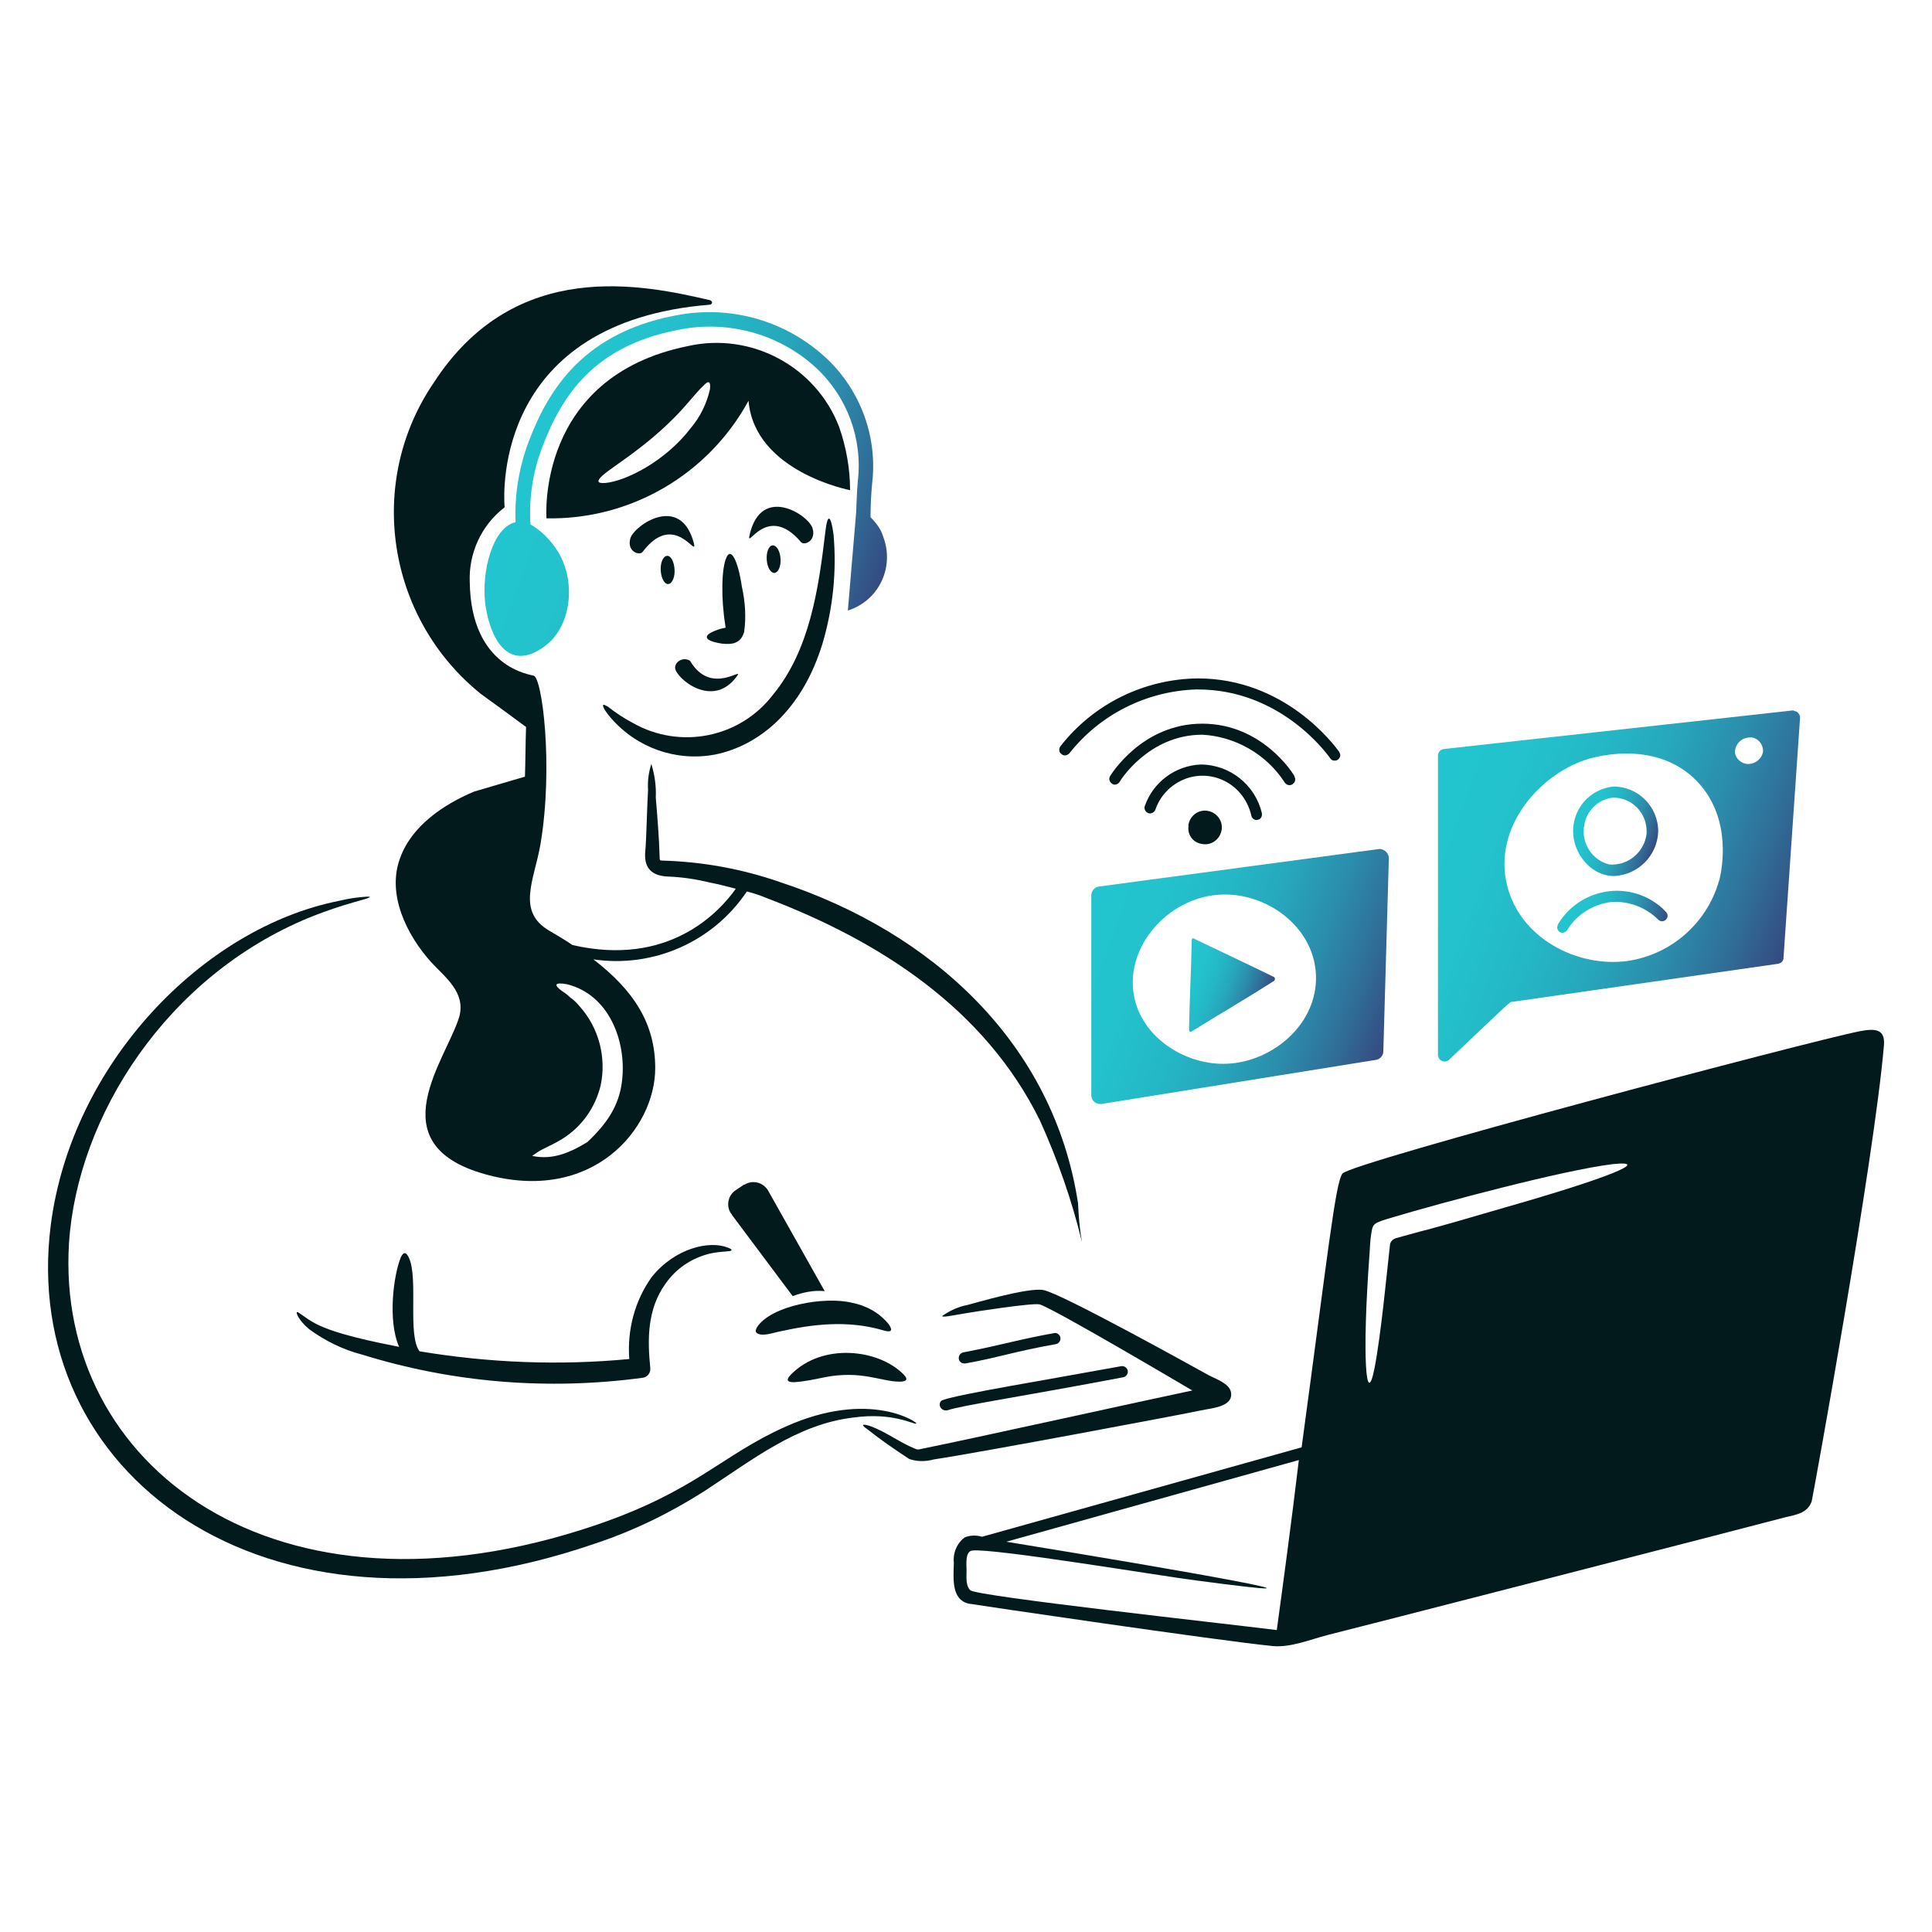
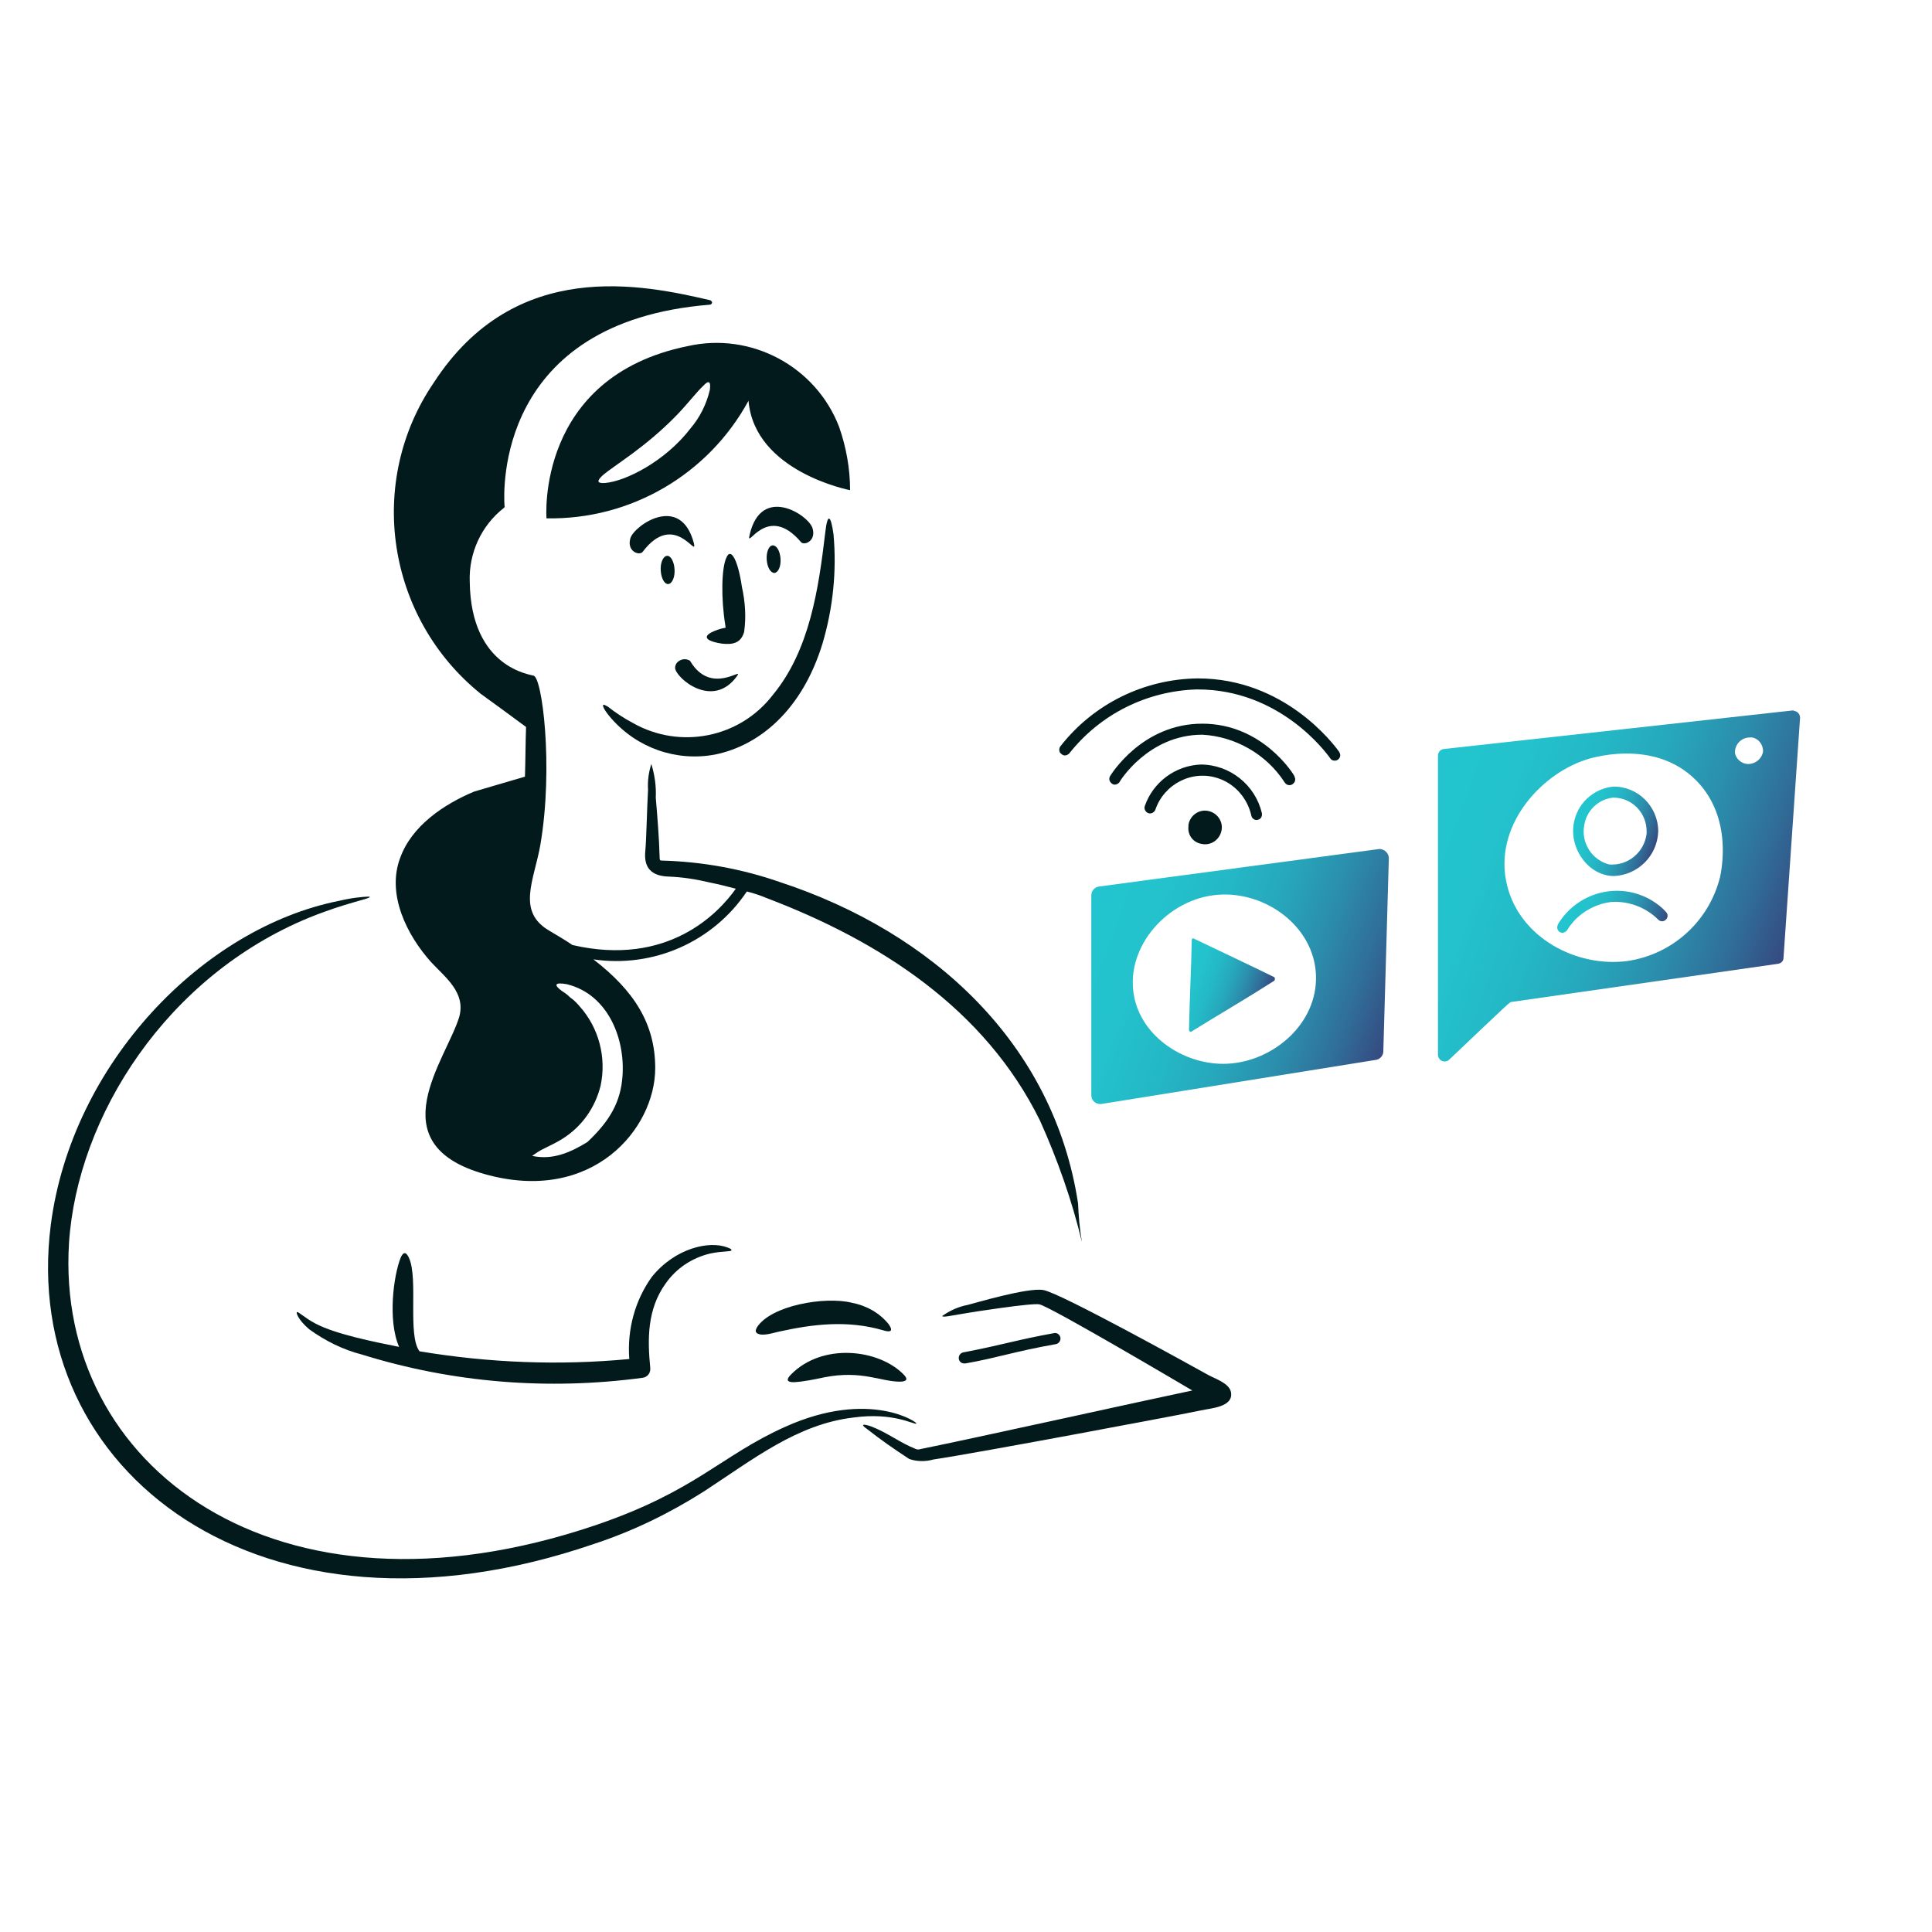
<svg xmlns="http://www.w3.org/2000/svg" version="1.1" id="Calque_1" x="0px" y="0px" viewBox="0 0 350 350" style="enable-background:new 0 0 350 350;">
  <style type="text/css">
	.st0{fill:url(#SVGID_1_);}
	.st1{fill:url(#SVGID_00000067210612034636441720000010881816110578949290_);}
	.st2{fill:url(#SVGID_00000044856138348553179270000007033018181937922985_);}
	.st3{fill:url(#SVGID_00000027597361154191611000000004057194278458267546_);}
	.st4{fill:url(#SVGID_00000072273872055993472740000009003420731975584413_);}
	.st5{fill:url(#SVGID_00000144331180205049490330000010741841922170971803_);}
	.st6{fill:#021A1C;}
</style>
  <linearGradient id="SVGID_1_" gradientUnits="userSpaceOnUse" x1="196.051" y1="166.407" x2="252.059" y2="186.792">
    <stop offset="0" style="stop-color:#22C5CF" />
    <stop offset="0.209" style="stop-color:#23C2CD" />
    <stop offset="0.387" style="stop-color:#24B7C6" />
    <stop offset="0.552" style="stop-color:#27A6BB" />
    <stop offset="0.71" style="stop-color:#2B8DAC" />
    <stop offset="0.862" style="stop-color:#306E98" />
    <stop offset="1" style="stop-color:#354A81" />
  </linearGradient>
  <path class="st0" d="M249.9,153.8l-50.8,6.8c-0.8,0.1-1.4,0.8-1.4,1.6v36.2c0,0.9,0.7,1.6,1.6,1.6c0.1,0,0.1,0,0.2,0l49.8-8&#13;&#10; c0.7-0.1,1.3-0.8,1.3-1.5l1-35c0-0.9-0.7-1.6-1.6-1.7C250,153.8,249.9,153.8,249.9,153.8z M222.4,192.7c-7.5,0.4-15.7-4.7-17-12.5&#13;&#10; c-1.5-8.8,6.2-17.4,15.2-18.1c8.6-0.7,17.5,5.7,17.8,14.6C238.7,185.5,230.6,192.3,222.4,192.7z" />
  <linearGradient id="SVGID_00000029764173814664296440000009615238087750753928_" gradientUnits="userSpaceOnUse" x1="285.327" y1="148.012" x2="299.838" y2="153.293">
    <stop offset="0" style="stop-color:#22C5CF" />
    <stop offset="0.209" style="stop-color:#23C2CD" />
    <stop offset="0.387" style="stop-color:#24B7C6" />
    <stop offset="0.552" style="stop-color:#27A6BB" />
    <stop offset="0.71" style="stop-color:#2B8DAC" />
    <stop offset="0.862" style="stop-color:#306E98" />
    <stop offset="1" style="stop-color:#354A81" />
  </linearGradient>
  <path style="fill:url(#SVGID_00000029764173814664296440000009615238087750753928_);" d="M292.4,158.7c-4.6,0-8.1-4.9-7.3-9.5&#13;&#10; c0.6-3.6,3.5-6.3,7.1-6.7c4.5-0.1,8.2,3.6,8.2,8.1c0,0,0,0.1,0,0.1C300.2,155.1,296.7,158.5,292.4,158.7z M292.2,144.5&#13;&#10; c-2.7,0.3-4.8,2.4-5.2,5c-0.6,3.2,1.4,6.3,4.5,7.1c3.4,0.3,6.4-2.2,6.8-5.6c0-0.1,0-0.3,0-0.4c0-3.4-2.7-6.1-6-6.1&#13;&#10; C292.3,144.5,292.2,144.5,292.2,144.5L292.2,144.5z" />
  <linearGradient id="SVGID_00000129165942801714527600000015691310455927967877_" gradientUnits="userSpaceOnUse" x1="283.801" y1="163.218" x2="300.978" y2="169.47">
    <stop offset="0" style="stop-color:#22C5CF" />
    <stop offset="0.209" style="stop-color:#23C2CD" />
    <stop offset="0.387" style="stop-color:#24B7C6" />
    <stop offset="0.552" style="stop-color:#27A6BB" />
    <stop offset="0.71" style="stop-color:#2B8DAC" />
    <stop offset="0.862" style="stop-color:#306E98" />
    <stop offset="1" style="stop-color:#354A81" />
  </linearGradient>
  <path style="fill:url(#SVGID_00000129165942801714527600000015691310455927967877_);" d="M283.1,169c-0.6,0-1-0.5-1-1&#13;&#10; c0-0.2,0.1-0.3,0.1-0.5c3.5-5.9,11.1-7.9,17-4.4c1,0.6,1.9,1.3,2.6,2.1c0.4,0.4,0.4,1,0,1.4c-0.4,0.4-1,0.4-1.4,0c0,0,0,0,0,0&#13;&#10; c-2.2-2.2-5.3-3.4-8.5-3.2c-3.3,0.4-6.3,2.3-8,5.1C283.8,168.7,283.5,168.9,283.1,169z" />
  <linearGradient id="SVGID_00000173129402184382637000000004733550926772565667_" gradientUnits="userSpaceOnUse" x1="213.22" y1="177.496" x2="228.843" y2="183.182">
    <stop offset="0" style="stop-color:#22C5CF" />
    <stop offset="0.209" style="stop-color:#23C2CD" />
    <stop offset="0.387" style="stop-color:#24B7C6" />
    <stop offset="0.552" style="stop-color:#27A6BB" />
    <stop offset="0.71" style="stop-color:#2B8DAC" />
    <stop offset="0.862" style="stop-color:#306E98" />
    <stop offset="1" style="stop-color:#354A81" />
  </linearGradient>
  <path style="fill:url(#SVGID_00000173129402184382637000000004733550926772565667_);" d="M215.4,186.5c0.1-5.4,0.4-10.8,0.5-16.2&#13;&#10; c0-0.2,0.2-0.4,0.3-0.3c4.8,2.3,9.7,4.6,14.6,7c0.2,0.1,0.2,0.4,0.1,0.6c0,0,0,0-0.1,0.1c-5,3.2-10,6.1-15,9.2&#13;&#10; C215.6,187,215.4,186.8,215.4,186.5z" />
  <linearGradient id="SVGID_00000047759119464633756900000009958004140773357479_" gradientUnits="userSpaceOnUse" x1="256.684" y1="147.114" x2="323.834" y2="171.554">
    <stop offset="0" style="stop-color:#22C5CF" />
    <stop offset="0.209" style="stop-color:#23C2CD" />
    <stop offset="0.387" style="stop-color:#24B7C6" />
    <stop offset="0.552" style="stop-color:#27A6BB" />
    <stop offset="0.71" style="stop-color:#2B8DAC" />
    <stop offset="0.862" style="stop-color:#306E98" />
    <stop offset="1" style="stop-color:#354A81" />
  </linearGradient>
  <path style="fill:url(#SVGID_00000047759119464633756900000009958004140773357479_);" d="M324.8,128.7l-63.3,7c-0.6,0.1-1,0.6-1,1.2&#13;&#10; v54.2c0,0.6,0.5,1.2,1.2,1.2c0.3,0,0.6-0.1,0.8-0.3c11.6-11,10.9-10.4,11.4-10.5l48.2-6.9c0.6-0.1,1-0.5,1-1.1l3-43.5&#13;&#10; c0-0.6-0.5-1.2-1.1-1.2C325,128.7,324.9,128.7,324.8,128.7z M311.6,158.9c-2,8-8.6,14-16.8,15.2c-9.2,1.2-19.5-4.2-21.8-13.8&#13;&#10; c-2.5-10.4,5.8-19.8,14.1-22.6c0.5-0.2,12.4-4.2,20.2,3.7C314,148.2,311.8,157.9,311.6,158.9z M316.5,138.4c-1.1-0.1-2.1-1-2.2-2.1&#13;&#10; c0-1.5,1.2-2.7,2.7-2.7c0.1,0,0.3,0,0.4,0c1.2,0.2,2,1.3,2,2.5C319.2,137.5,317.9,138.5,316.5,138.4L316.5,138.4z" />
  <linearGradient id="SVGID_00000088845299279314318830000002811756100456155574_" gradientUnits="userSpaceOnUse" x1="95.398" y1="80.909" x2="160.076" y2="104.45">
    <stop offset="0" style="stop-color:#22C5CF" />
    <stop offset="0.209" style="stop-color:#23C2CD" />
    <stop offset="0.387" style="stop-color:#24B7C6" />
    <stop offset="0.552" style="stop-color:#27A6BB" />
    <stop offset="0.71" style="stop-color:#2B8DAC" />
    <stop offset="0.862" style="stop-color:#306E98" />
    <stop offset="1" style="stop-color:#354A81" />
  </linearGradient>
-   <path style="fill:url(#SVGID_00000088845299279314318830000002811756100456155574_);" d="M159.5,96c-0.5-0.9-1.1-1.6-1.8-2.3&#13;&#10; c0-1.9,0.1-4,0.3-6.2c1-8.5-2.2-17-8.5-22.8c-7-6.4-16.4-9.2-25.7-7.8c-18.2,2.9-24.6,14-28.1,23.3c-1.7,4.6-2.5,9.5-2.3,14.4&#13;&#10; c-4.1,0.9-6.2,8.8-5.5,14.7c0.1,0.9,1.1,8.3,5.4,9.4c2.8,0.7,5.6-1.8,6.1-2.2c4.3-3.9,4.9-11.8,1.4-17c-1.2-1.8-2.8-3.4-4.7-4.5&#13;&#10; c-0.3-4.7,0.4-9.4,2.1-13.9c3.5-9.2,9.3-18.9,26.1-21.6c8.5-1.3,17.2,1.3,23.5,7.1c5.7,5.3,8.5,12.9,7.6,20.6&#13;&#10; c-0.2,2-0.2,3.8-0.3,5.6c-0.5,5.9-1,11.9-1.5,17.8c5.4-1.7,8.3-7.4,6.6-12.8C160,97.2,159.8,96.6,159.5,96z" />
  <path class="st6" d="M215.3,149.7c-0.2,1.6,0.9,3,2.5,3.2c1.6,0.3,3.2-0.8,3.5-2.5c0.3-1.6-0.8-3.2-2.5-3.5&#13;&#10; c-1.6-0.3-3.2,0.8-3.5,2.5C215.3,149.5,215.3,149.6,215.3,149.7z" />
  <path class="st6" d="M226.7,147.8c0.1,0.5,0.7,0.9,1.2,0.7c0.5-0.1,0.8-0.6,0.7-1.2c-1.2-5.1-5.8-8.8-11.1-8.8&#13;&#10; c-4.6,0.2-8.6,3.2-10.1,7.5c-0.2,0.5,0.1,1.1,0.6,1.3c0,0,0,0,0,0c0.5,0.2,1.1-0.1,1.3-0.6c0,0,0,0,0,0c1.6-4.7,6.7-7.3,11.4-5.7&#13;&#10; C223.7,142,226,144.6,226.7,147.8L226.7,147.8z" />
  <path class="st6" d="M232.7,141.7c0.3,0.5,0.9,0.7,1.4,0.4c0.5-0.3,0.7-0.9,0.4-1.4c0,0,0,0,0-0.1c-0.2-0.4-5.8-9.5-16.7-9.5h0&#13;&#10; c-10.9,0-16.5,9.2-16.7,9.5c-0.3,0.5-0.1,1.1,0.4,1.4c0.4,0.3,1,0.1,1.3-0.3c0,0,0,0,0,0c0-0.1,5.2-8.6,15-8.6h0&#13;&#10; C223.7,133.4,229.4,136.6,232.7,141.7z" />
  <path class="st6" d="M193.7,136.5c5.6-7.1,14-11.3,23-11.6h0.3c14.7,0,23.1,11.2,24,12.5c0.2,0.3,0.5,0.4,0.8,0.4c0.6,0,1-0.5,1-1&#13;&#10; c0-0.2-0.1-0.4-0.2-0.6c-1-1.4-9.9-13.3-25.6-13.3c-9.7,0.1-18.9,4.6-24.9,12.3c-0.3,0.4-0.3,1.1,0.2,1.4&#13;&#10; C192.7,137,193.3,136.9,193.7,136.5C193.6,136.5,193.7,136.5,193.7,136.5z" />
  <path class="st6" d="M87.1,125.7c1.8,1.3,6.2,4.5,8.2,6c-0.1,2.8-0.1,5.9-0.2,9c-3,0.9-8.6,2.5-9.2,2.7c-5.5,2.3-11.3,6.2-13.4,12&#13;&#10; c-2.5,6.6,1.2,14,5.6,18.9c2.6,2.8,6.3,5.5,5.1,9.9c-2.3,7.7-14.9,23,4.6,28.5c19.5,5.5,30.9-8.2,30.9-19.2c0-8-3.8-14-11.2-19.7&#13;&#10; c10.9,1.6,21.7-3.2,27.8-12.3c1.2,0.3,2.4,0.7,3.6,1.2c20.5,7.8,39.5,20,49.5,40.3c3.2,7.1,5.8,14.5,7.6,22c-0.4-2.3-0.6-4.6-0.7-7&#13;&#10; c-4.4-28.9-26.3-49.1-54-58.2c-6.9-2.4-14.1-3.7-21.4-3.9c-0.4,0-0.4-0.2-0.4-0.6c-0.1-3.6-0.4-7.2-0.7-10.8&#13;&#10; c0.1-2.1-0.2-4.1-0.8-6.1c-0.5,1.5-0.7,3.1-0.6,4.7c-0.2,3.4-0.3,9.1-0.5,11.1c-0.3,3.1,1.2,4.5,4.2,4.6c2.6,0.1,5.1,0.5,7.6,1.1&#13;&#10; c1.5,0.3,3.1,0.7,4.6,1.1c-3.1,4.4-12.3,14.2-29.6,10.2c-1.3-0.9-2.7-1.7-4.2-2.6c-6-3.5-2.7-9.2-1.6-15.6&#13;&#10; c2.4-14.1,0.3-30.7-1.3-30.6c-0.2-0.2-11.3-1.2-11.5-17c-0.2-5.2,2.1-10.2,6.2-13.4c0.1-0.1,0.2-0.2,0.1-0.3&#13;&#10; c-0.2-2.8-1.5-33.4,37.2-36.5c0.2,0,0.4-0.2,0.4-0.4c0-0.2-0.2-0.3-0.3-0.4c-12.1-2.8-35.3-7.9-50.1,14.9&#13;&#10; C66.3,87.3,70,111.9,87.1,125.7z M98.3,208.2c1.2-0.6,2.5-1.2,3.6-1.9c3.5-2.2,5.9-5.6,6.9-9.6c1.1-5.1-0.3-10.5-3.8-14.4&#13;&#10; c-0.5-0.6-1.1-1.2-1.7-1.6c-0.4-0.4-0.9-0.8-1.4-1.1c-1.7-1.2-1.4-1.7,0.8-1.3c7.7,1.9,10.8,10.4,10,17.4c-0.5,4.7-2.9,8-6.3,11.2&#13;&#10; c-3.1,1.9-6.3,3.3-10,2.5C97.1,208.9,97.7,208.5,98.3,208.2z" />
  <path class="st6" d="M110.1,128c-0.4-0.2-0.7-0.4-0.8-0.3c-0.2,0.1,0.1,0.9,1.4,2.4c4.7,5.4,11.8,7.9,18.8,6.6&#13;&#10; c8-1.6,15.8-8,19.5-20.1c1.9-6.4,2.6-13.1,2-19.8c-0.5-3.6-1.1-3.9-1.5-0.3c-1.2,10.1-2.8,21.3-9.5,29.4c-6,7.8-16.8,9.9-25.3,5.1&#13;&#10; C113,130.1,111.5,129.1,110.1,128z" />
  <path class="st6" d="M128.8,114.6c-1.8,1-0.1,1.7,2,2c1.8,0.2,3.4,0,4-2.1c0.4-2.7,0.2-5.5-0.4-8.2c-0.7-4.8-2-7.2-2.8-5.3&#13;&#10; c-0.9,1.9-1,7.4-0.2,12.3c0,0.1,0,0.3,0.1,0.4C130.4,113.9,129.6,114.2,128.8,114.6z" />
  <path class="st6" d="M138.9,101.4c0.1,1.4,0.7,2.4,1.4,2.4c0.7-0.1,1.2-1.2,1.1-2.6c-0.1-1.4-0.7-2.4-1.4-2.4&#13;&#10; C139.3,98.8,138.8,100,138.9,101.4z" />
  <path class="st6" d="M119.7,103.4c0.1,1.4,0.7,2.5,1.4,2.4s1.2-1.3,1.1-2.7c-0.1-1.4-0.7-2.5-1.4-2.4&#13;&#10; C120.1,100.8,119.6,102,119.7,103.4z" />
  <path class="st6" d="M114.2,97.5c-0.7,2.4,1.6,3.2,2.2,2.5c5.8-7.7,10,1.4,9.3-1.6C123.3,89.3,114.9,95.2,114.2,97.5z" />
  <path class="st6" d="M145.1,98.2c0.6,0.7,2.8-0.2,2.1-2.5c-0.7-2.4-9.3-8-11.4,1.2C135.1,99.9,138.9,90.9,145.1,98.2z" />
  <path class="st6" d="M125,119.7c-0.8-0.5-1.8-0.3-2.4,0.4c-0.2,0.3-0.3,0.6-0.3,0.9c0.1,1.8,6.8,7.6,11.2,1.5&#13;&#10; C134.9,120.6,128.8,126.2,125,119.7z" />
  <path class="st6" d="M124.6,62.7C97,68.3,99,93.9,99,93.9c15.2,0.3,29.3-7.9,36.6-21.3c1.1,12.9,18.4,16.2,18.4,16.2&#13;&#10; c0-3.9-0.7-7.8-2-11.5C147.8,66.4,136.1,60.1,124.6,62.7z M128.6,70.6c-0.6,2.6-1.8,5-3.5,7c-4.6,6-11.8,9.6-15.5,9.9&#13;&#10; c-1.5,0.1-1.5-0.4-0.4-1.4c2.2-1.9,7.7-5,13.5-11c2.1-2.2,3.6-4.2,4.7-5.2C128.4,68.8,128.8,69.1,128.6,70.6z" />
-   <path class="st6" d="M337,186.8c-8.8,1.7-92.2,23.8-93.8,25.8c-1.3,1.7-2.7,15-7.4,49.6l-57.9,16.2c-1-0.3-2.1-0.3-3.1,0.1&#13;&#10; c-1.4,1-2.2,2.8-2,4.6c-0.1,3.1-0.4,6.6,2.6,7.4c0.4,0.1,45.8,6.8,55.2,7.7c3.2,0.3,6.8-1.2,9.9-2c0.2,0,78-20,82.8-21.3&#13;&#10; c2-0.5,4.1-0.7,4.9-2.9c0.1-0.2,11.3-61.5,13.1-82.7C341.5,186.4,339.7,186.3,337,186.8z M231.3,295.3c-9.6-1.2-54.2-6.1-55.5-7.2&#13;&#10; c-0.9-0.8-0.7-2.5-0.7-3.6c0-1-0.3-3.4,1-3.6c3.7-0.5,34.8,4.7,40.5,5.4c32.2,4.3-2.3-1.8-34.3-7l53-14.8&#13;&#10; C233.9,276.2,232.5,286.5,231.3,295.3z M272.8,218.7c-18.5,5.4-11,3.1-19.9,5.6c-0.6,0.2-1.1,0.7-1.1,1.3&#13;&#10; c-0.5,4.3-1.6,16.2-2.8,22.3c-1.5,7.5-2.3-1.8-0.9-20.7c0.1-1.2,0.1-2.4,0.3-3.6c0.3-2,0.3-2,4-3.1c8.7-2.6,30.7-8.5,39.7-9.6&#13;&#10; C299.6,210.1,291,213.5,272.8,218.7L272.8,218.7z" />
  <path class="st6" d="M166,257.9c0.6,0-8.3-6.4-23.8,0.6c-11.6,5.2-16.1,11.6-34.3,17.8c-58.2,19.7-97.9-10.9-95.4-51.1&#13;&#10; c1.5-23,17.7-48.4,43.6-59c6.7-2.7,10.7-3.3,10.9-3.7c0.1-0.1-0.6-0.1-2.3,0.1c-0.9,0.1-2,0.3-3.3,0.6&#13;&#10; c-24.6,4.9-48.4,29.4-52.2,58.7c-5.7,44.7,38.1,78.5,98.4,57.8c7-2.3,13.6-5.5,19.9-9.5c8.9-5.8,16.9-12.2,27.1-13.4&#13;&#10; C161.8,255.8,165.5,258.1,166,257.9z" />
  <path class="st6" d="M149.4,249.5c6.7-1.3,10.2,0.8,13.6,0.8c1.2,0,1.6-0.4,0.7-1.3c-4.5-4.6-14.7-5.8-20.4,0&#13;&#10; c-0.9,0.9-0.8,1.4,0.5,1.4C145.6,250.3,147.5,249.9,149.4,249.5z" />
  <path class="st6" d="M137.1,241.5c1,0.7,3.1-0.1,4.2-0.3c5.9-1.3,12.2-2.1,18.7-0.2c1.3,0.4,1.9,0.2,1-1.1c-1.7-2.1-4.1-3.4-6.7-3.9&#13;&#10; c-4.9-1.2-14.7,0.5-17.2,4.5C136.8,241.1,136.9,241.3,137.1,241.5z" />
  <path class="st6" d="M72.3,244c-4.5-0.9-11.5-2.3-15.1-4.2c-2.1-1.1-3.1-2.2-3.4-2.1c-0.2,0,0.1,1.3,2.2,3.1&#13;&#10; c2.9,2.1,6.1,3.7,9.6,4.6c16.4,5.1,33.7,6.5,50.8,4.2c0.9-0.1,1.5-0.9,1.4-1.8c-0.5-5.1-0.6-10.6,2.8-15.3c1.9-2.7,4.7-4.6,8-5.4&#13;&#10; c2.3-0.5,3.8-0.3,3.9-0.6c0.1-0.1-0.1-0.3-0.7-0.5c-3.3-1.3-9.5,0.1-13.7,5.3c-3.1,4.3-4.5,9.6-4.1,14.9c-12.7,1.2-25.4,0.7-38-1.4&#13;&#10; c-2.2-2.9-0.2-13.1-1.9-16.9c-0.5-1.1-1-1.2-1.5-0.1C71.3,231,70.2,239.2,72.3,244z" />
  <path class="st6" d="M217.6,255.5c1.8-0.4,5.9-0.6,5.4-3.3c-0.3-1.6-2.8-2.4-4.1-3.1c-2-1.1-26.8-14.9-29.9-15.4&#13;&#10; c-2.8-0.5-12.5,2.4-13.7,2.7c-1.6,0.3-3.2,1-4.6,2c0,0.3,1.3,0,4.3-0.5c1.1-0.2,12-1.9,13.3-1.6c2,0.4,27,15.2,27.7,15.6&#13;&#10; c-7.7,1.6-40.2,8.8-48.7,10.5c-0.6,0.1-0.9,0.3-1.4,0.1c-2.8-1.1-5.2-3-8.1-4.1c-1.5-0.5-2-0.4-0.7,0.5c2.4,1.9,5,3.7,7.6,5.4&#13;&#10; c1.4,0.5,3,0.5,4.4,0.1C177.2,263.2,214.9,256.1,217.6,255.5z" />
-   <path class="st6" d="M149.4,233.9l-10.3-18.3c-0.9-1.4-2.7-1.9-4.2-1c0,0,0,0-0.1,0l-1.5,1c-1.4,0.9-1.8,2.8-0.9,4.2&#13;&#10; c0.1,0.1,0.2,0.2,0.2,0.3l11,14.7C145.5,234.1,147.5,233.7,149.4,233.9z" />
-   <path class="st6" d="M170.3,254.8c0.2,0.5,0.7,0.8,1.3,0.7c2.6-0.9,13.5-2.5,31.9-6c0.5-0.1,0.9-0.6,0.8-1.2&#13;&#10; c-0.1-0.5-0.6-0.9-1.2-0.8c-14.2,2.6-29,5-32.2,6.1C170.4,253.7,170.1,254.2,170.3,254.8C170.2,254.7,170.2,254.8,170.3,254.8z" />
  <path class="st6" d="M174.9,247c5.7-1,9-2.2,16.4-3.5c0.5-0.1,0.9-0.6,0.8-1.2c-0.1-0.5-0.6-0.9-1.1-0.8c-6.7,1.2-9.2,2.1-16.5,3.5&#13;&#10; c-0.5,0.1-0.9,0.6-0.8,1.2c0.1,0.5,0.5,0.8,1,0.8C174.7,247,174.8,247,174.9,247z" />
</svg>